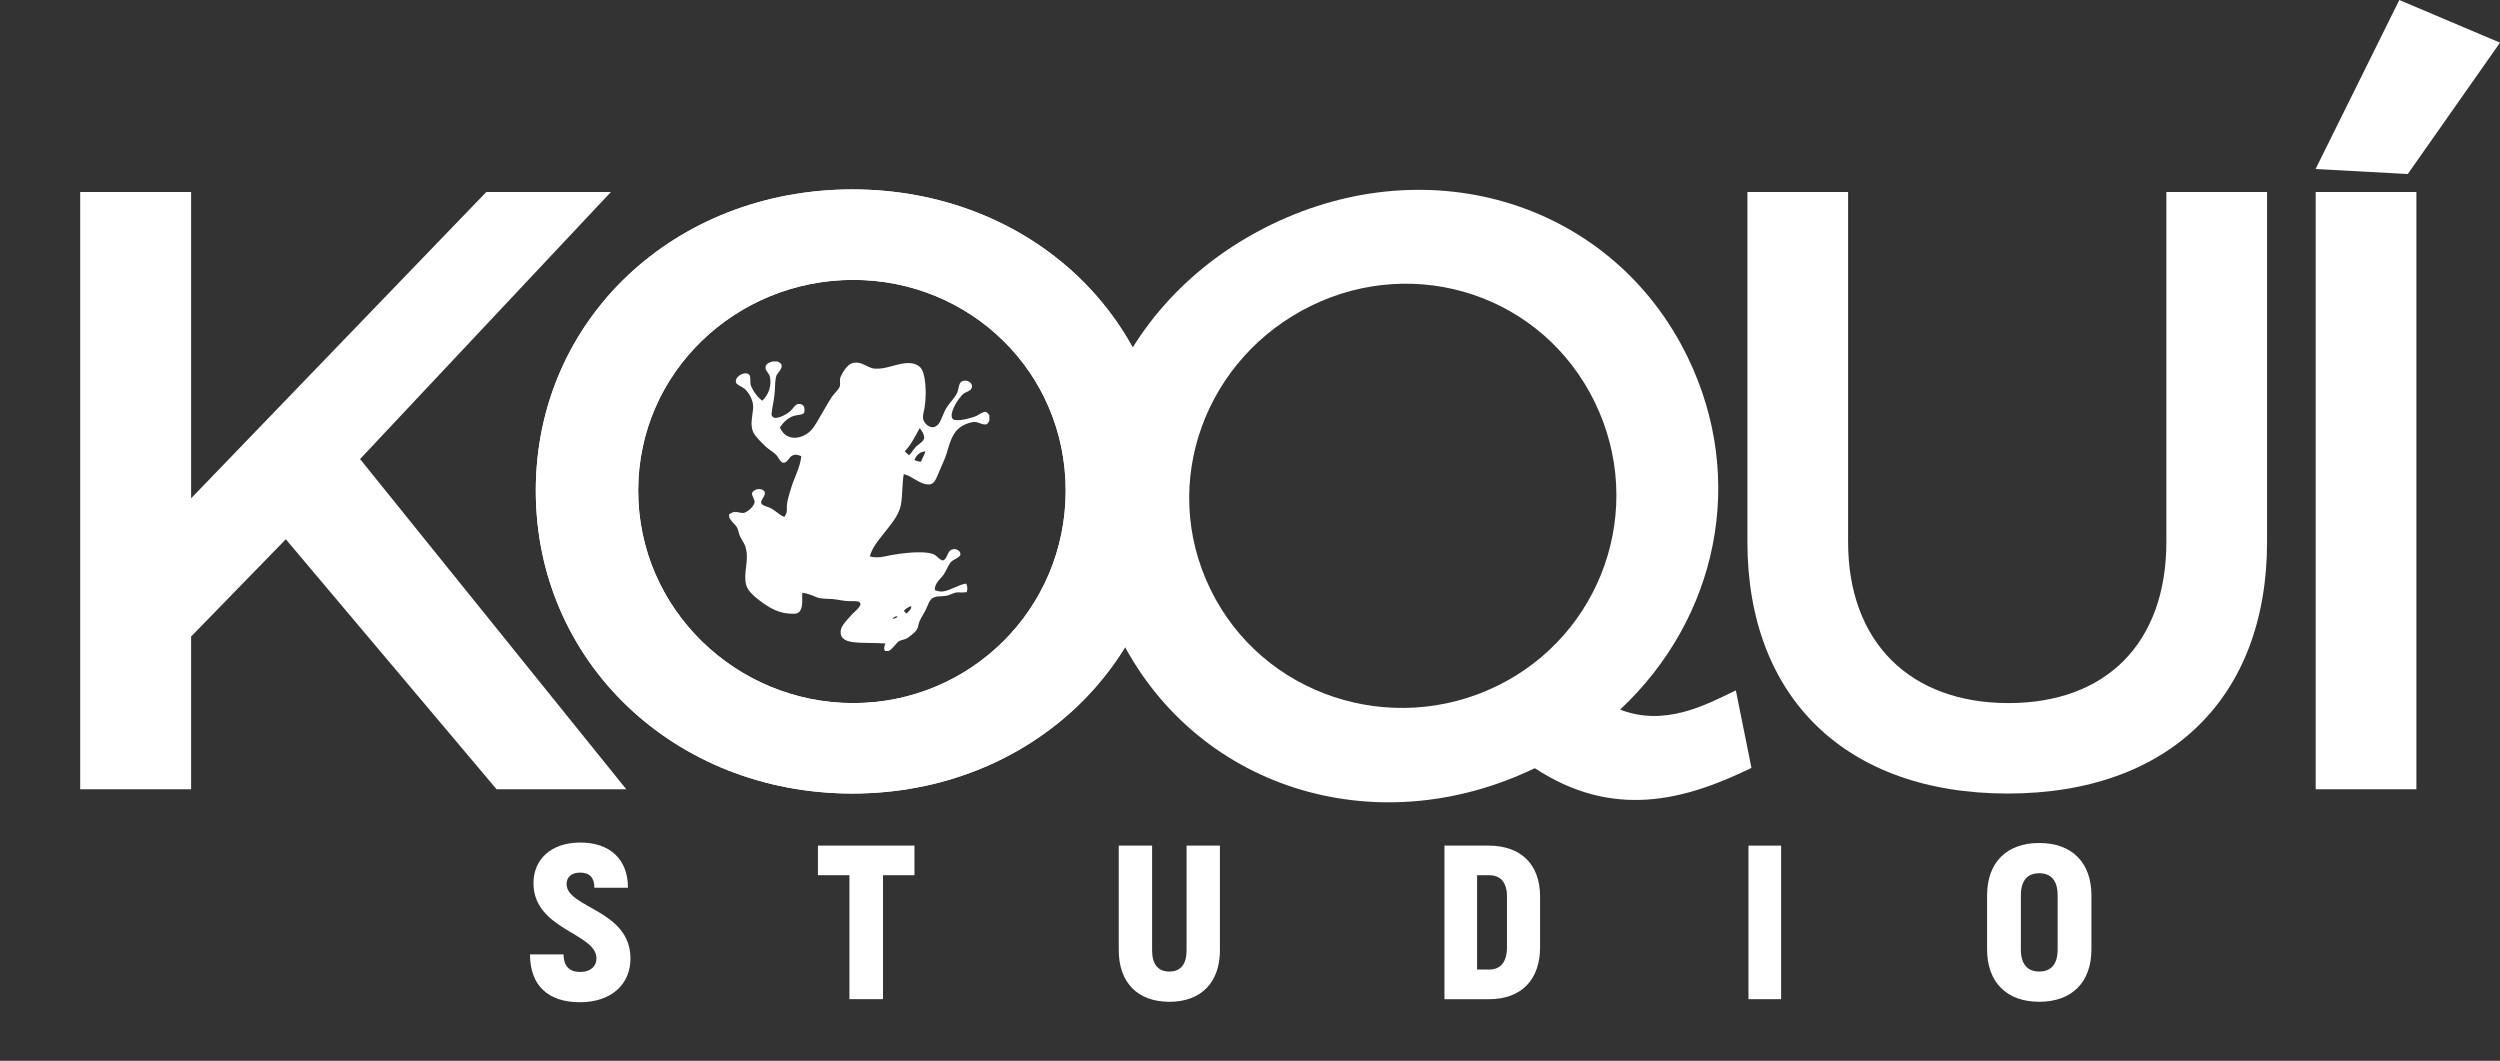
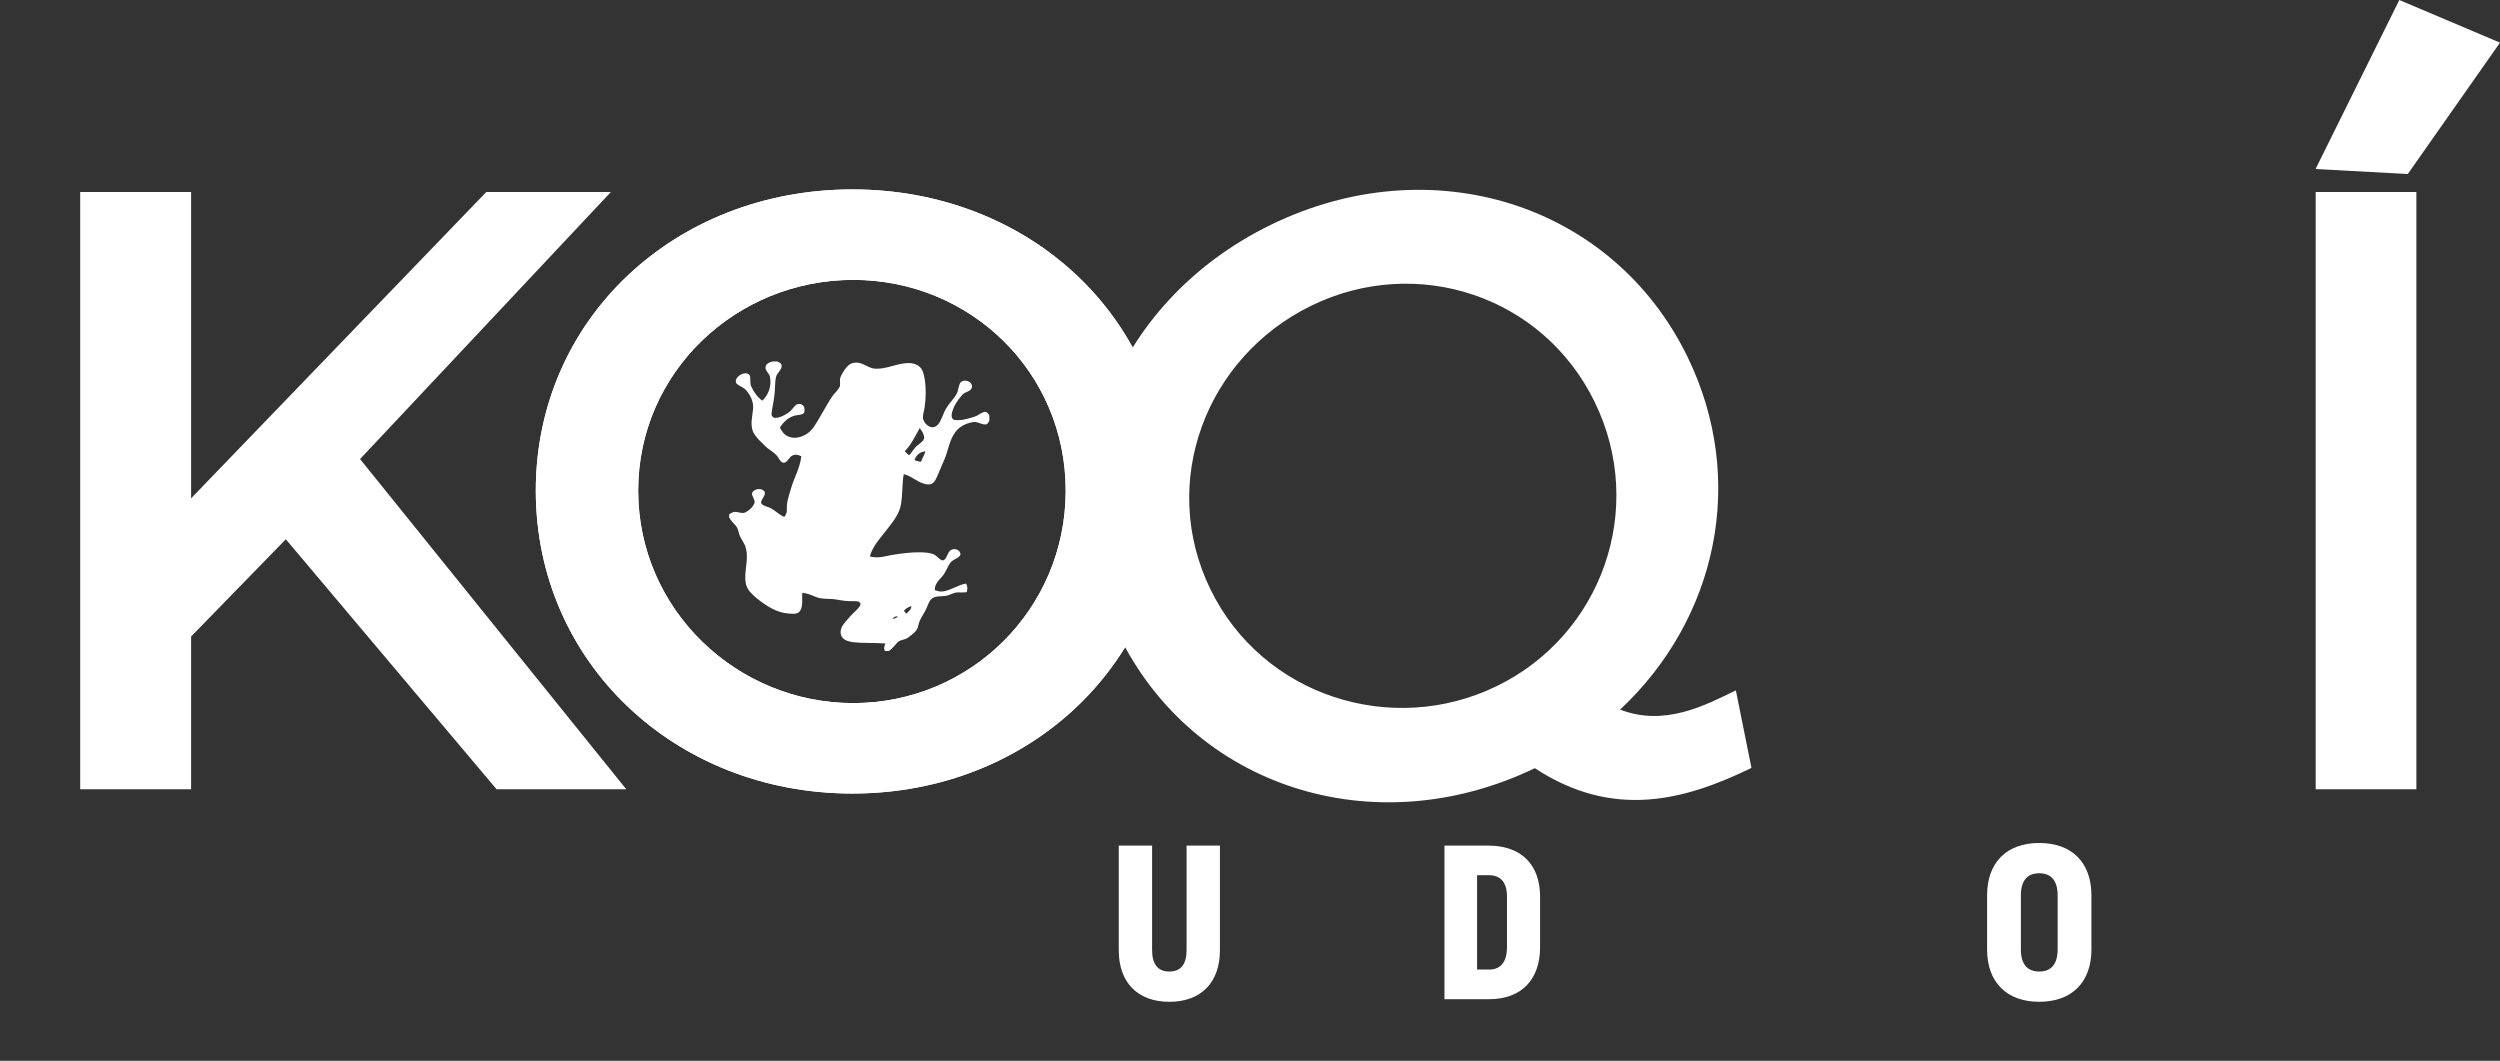
<svg xmlns="http://www.w3.org/2000/svg" id="Layer_2" data-name="Layer 2" viewBox="0 0 1006.36 427.02">
  <rect x="0" y="0" width="1006.36" height="427.02" fill="#333333" stroke="none" />
  <defs>
    <style>
      .cls-1 {
        fill: #fff;
      }
    </style>
  </defs>
  <g id="Layer_1" data-name="Layer 1">
    <g>
      <g>
        <path class="cls-1" d="M799.89,382.16v-21.72c0-13.25,7.86-21.1,21-21.1s21,7.86,21,21.1v21.72c0,13.25-7.87,21.1-21,21.1s-21-7.86-21-21.1ZM828.29,382.16v-21.72c0-5.83-2.5-8.92-7.4-8.92s-7.4,3.09-7.4,8.92v21.72c0,5.83,2.5,8.92,7.4,8.92s7.4-3.09,7.4-8.92Z" />
        <path class="cls-1" d="M450.35,382.52v-42.12h13.42v42.12c0,5.56,2.31,8.57,6.94,8.57s6.94-3,6.94-8.57v-42.12h13.42v42.12c0,12.98-7.59,20.75-20.36,20.75s-20.36-7.77-20.36-20.75Z" />
-         <path class="cls-1" d="M213.36,384.2h13.51c0,4.95,2.59,7.06,6.75,7.06s6.48-2.38,6.48-5.47c0-10.24-25.35-11.48-25.35-30.29,0-9.45,6.94-16.34,18.88-16.34s19.15,6.8,19.15,18.19h-13.51c0-4.06-1.94-6.09-5.74-6.09-3.42,0-5.46,1.77-5.46,4.59,0,9.71,25.72,10.33,25.72,30.02,0,10.15-7.5,17.57-20.36,17.57s-20.08-6.8-20.08-19.25Z" />
-         <path class="cls-1" d="M368.12,352.31h-12.68v49.89h-13.51v-49.89h-12.68v-11.92h38.86v11.92Z" />
        <path class="cls-1" d="M581.45,340.4h17.77c13.05,0,20.73,7.59,20.73,20.49v20.4c0,13.16-7.59,20.93-20.54,20.93h-17.95v-61.81ZM599.4,390.29c4.72,0,7.22-3.09,7.22-9.01v-20.4c0-5.65-2.5-8.57-7.22-8.57h-4.81v37.97h4.81Z" />
-         <path class="cls-1" d="M703.84,340.4h13.14v61.81h-13.14v-61.81Z" />
      </g>
      <g>
        <path class="cls-1" d="M470.54,197.5c0,68.7-55.64,121.93-127.43,121.93s-127.43-53.24-127.43-121.93,55.64-121.25,127.43-121.25,127.43,52.56,127.43,121.25ZM256.9,197.5c0,47.75,39.5,85.53,86.56,85.53s85.53-37.78,85.53-85.53-38.47-84.84-85.53-84.84-86.56,37.09-86.56,84.84Z" />
        <path class="cls-1" d="M470.54,197.5c0,68.7-55.64,121.93-127.43,121.93s-127.43-53.24-127.43-121.93,55.64-121.25,127.43-121.25,127.43,52.56,127.43,121.25ZM256.9,197.5c0,47.75,39.5,85.53,86.56,85.53s85.53-37.78,85.53-85.53-38.47-84.84-85.53-84.84-86.56,37.09-86.56,84.84Z" />
        <path class="cls-1" d="M705.04,309.12c-27.18,13.23-55.78,20.72-87.21.11-64.69,31.12-137.57,7.78-167.65-53.98-30.23-62.07-3.06-133.37,61.48-164.8,64.54-31.43,137.58-8.54,167.65,53.22,24.06,49.41,11.95,105.35-27.14,141.97,17.9,6.95,34.24-1.73,46.59-7.74M602.51,276.19c42.3-20.6,60.35-71.41,39.44-114.34-20.9-42.92-71.73-59.43-114.03-38.83-42.62,20.75-61.58,71.25-40.68,114.17,20.9,42.93,72.96,59.6,115.26,39Z" />
-         <path class="cls-1" d="M808.52,283.02c39.16,0,63.54-24.04,63.54-64.91V77.28h40.53v140.83c0,62.85-39.5,101.32-104.42,101.32s-104.76-38.47-104.76-101.32V77.28h40.53v140.83c0,40.53,25.07,64.91,64.57,64.91Z" />
        <path class="cls-1" d="M1006.36,17.17l-37.12,52.88-37.12-2.01L965.83,0l40.53,17.17ZM972.7,77.28v240.43h-40.53V77.28h40.53Z" />
      </g>
      <path class="cls-1" d="M115.06,217.07l-38.13,39.16v61.48h-44.65V77.28h44.65v123.31l118.84-123.31h50.15l-100.98,107.51,107.16,132.92h-52.21l-84.84-100.64Z" />
      <path class="cls-1" d="M310.96,145.51h1.96c.8.32,1.75.81,1.74,1.81-.08,1.79-1.94,2.79-2.29,4.49-.54,2.53-.28,5.14-.69,7.68-.25,2.34-.86,4.63-1.09,6.97-.16.97.7,1.81,1.64,1.76,1.9-.1,3.61-1.09,5.16-2.13,1.19-.77,1.89-2.04,2.9-2.99,1.12-1,3.34-.44,3.5,1.17.02.74.28,1.77-.46,2.24-1.16.65-2.57.49-3.82.91-2.37.78-4.23,2.61-5.59,4.66.71,1.41,1.64,2.82,3.12,3.5,2.49,1.26,5.51.53,7.75-.94,2.36-1.5,3.65-4.08,5.04-6.41,1.66-2.76,3.18-5.61,4.93-8.31,1.01-1.6,2.68-2.75,3.37-4.54.18-1.26-.3-2.61.31-3.8.78-1.7,1.8-3.33,3.19-4.59,1.63-1.38,4.02-1.22,5.85-.35,1.58.66,3.05,1.7,4.82,1.77,4.56.25,8.73-2.17,13.25-2.27,1.78-.03,3.66.47,4.93,1.78,1.14,1.22,1.4,2.94,1.72,4.51.63,3.8.55,7.7.01,11.5-.2,1.55-.86,3.08-.63,4.66.43,1.64,1.8,3.11,3.51,3.38,1.28.16,2.39-.74,3.03-1.77,1.17-1.88,1.65-4.09,2.85-5.96,1.21-2.04,3.03-3.65,4.14-5.75.75-1.38.66-3.05,1.45-4.41,1.4-1.73,4.91-.69,4.71,1.7-.31,1.89-2.77,1.85-3.87,3.12-1.87,2.05-3.44,4.48-4.18,7.18-.26,1.02-.29,2.74,1.04,2.98,2.72.32,5.42-.49,7.98-1.3,1.4-.42,2.49-1.51,3.89-1.92.99-.24,1.73.58,2.13,1.38v2.09c-.32.64-.64,1.46-1.46,1.55-1.8.15-3.34-1.32-5.15-.94-3.02.48-6,2.07-7.59,4.76-2.07,3.22-2.46,7.13-4.02,10.58-1.13,2.49-2.09,5.06-3.26,7.52-.56,1.24-1.69,2.39-3.16,2.23-3.7-.18-6.31-3.34-9.82-4.16-.7,4.04-.43,8.17-1.12,12.2-.62,3.52-2.8,6.46-4.95,9.21-2.77,3.72-6.28,7.12-7.6,11.7,1.92.59,3.96.47,5.9.05,3.85-.86,7.77-1.38,11.71-1.63,2.63-.07,5.34-.2,7.87.66,1.34.48,2.13,1.78,3.36,2.43.82.41,1.59-.36,1.9-1.06.69-1.24,1.1-3.05,2.74-3.3,1.37-.37,3.29.75,2.97,2.31-.9,1.51-2.97,1.68-4.01,3.1-1.32,1.8-1.91,4.07-3.46,5.72-1.37,1.51-2.94,3.12-2.8,5.33,1.16.38,2.38.75,3.61.46,3.13-.58,5.78-2.59,8.93-3.11.73,1.05.66,2.3.28,3.47-1.12.11-2.24.13-3.36.09-1.84-.12-3.34,1.18-5.11,1.39-1.79.28-3.8-.07-5.39.99-1.22.87-1.6,2.4-2.2,3.7-1,2.5-2.93,4.58-3.42,7.27-.32,2.26-2.4,3.49-4.04,4.77-1.29,1.12-3.32.78-4.45,2.12-1.07,1.15-2,2.46-3.34,3.33h-1.58c-.61-.98-.22-2.04.19-3.01-4.3-.35-8.63-.05-12.92-.53-1.54-.21-3.24-.54-4.32-1.75-1.09-1.2-.95-3.06-.27-4.44.89-1.62,2.22-2.93,3.43-4.33,1.23-1.42,2.86-2.51,3.83-4.15.54-.66-.09-1.65-.87-1.73-1.08-.19-2.18-.09-3.27-.11-2.29-.01-4.52-.62-6.79-.84-2.25-.2-4.62.07-6.76-.84-1.77-.74-3.57-1.49-5.51-1.7-.26,2.38.41,5.02-.85,7.19-.96,1.66-3.12,1.22-4.72,1.16-4.94-.32-9.15-3.24-12.9-6.22-1.78-1.52-3.68-3.23-4.23-5.61-1-4.63,1.13-9.31.07-13.95-.33-2.41-2.27-4.16-2.87-6.47-.31-1-.46-2.1-1.15-2.92-.96-1.16-2.11-2.17-2.82-3.52v-1.53.26c.79-.44,1.61-1.04,2.56-.94,1.36.03,2.79.85,4.09.13,1.54-.82,2.96-2.12,3.58-3.78.22-1.4-1.07-2.52-1.04-3.91.79-1.83,3.81-2.23,5.04-.7.75,1.73-1.44,2.97-1.37,4.64.42.98,1.56,1.2,2.45,1.55,2.65.73,4.39,3.06,6.89,4.1.65-.88,1.15-1.9,1.03-3.03-.17-2.81.8-5.48,1.58-8.13,1.24-4.49,3.79-8.59,4.23-13.3-1.08-.45-2.31-.88-3.44-.31-1.45.52-1.8,2.43-3.25,2.89-1.24.32-1.92-.91-2.45-1.79-1.22-2.2-3.69-3.16-5.41-4.88-1.73-1.73-3.64-3.39-4.79-5.57-1.26-2.87-.42-6.04-.1-9.01.41-2.89-.89-5.77-2.78-7.89-1.07-1.25-2.8-1.61-3.93-2.79-.71-1.39.57-2.8,1.73-3.44,1.1-.64,2.93-.98,3.7.31.46,1.44-.09,3.06.59,4.46,1.03,2.2,2.48,4.24,4.45,5.69,2.54-2.42,3.82-6.09,3.07-9.55-.21-1.51-1.95-2.39-1.76-4.01.12-1.37,1.61-1.92,2.76-2.22ZM370.21,172.32c-1.78,3.24-3.39,6.65-6,9.33.54.57,1.1,1.11,1.71,1.6,1.34-1.22,2.05-2.99,3.53-4.05.98-.83,2.28-1.53,2.59-2.88-.02-1.52-.91-2.86-1.83-4ZM368.12,185.21c.85.3,1.71.64,2.63.65.52-1.41,1.33-2.7,1.79-4.14-2.11.01-3.79,1.56-4.43,3.49ZM363.91,245.82c.17.5.6.83.99,1.16.81-.88,2.04-1.64,1.92-3.02-1.08.41-2.17.93-2.91,1.86ZM359.29,249.09c.79-.1,1.64-.23,2.1-.95-.88-.14-1.62.23-2.1.95Z" />
    </g>
  </g>
</svg>